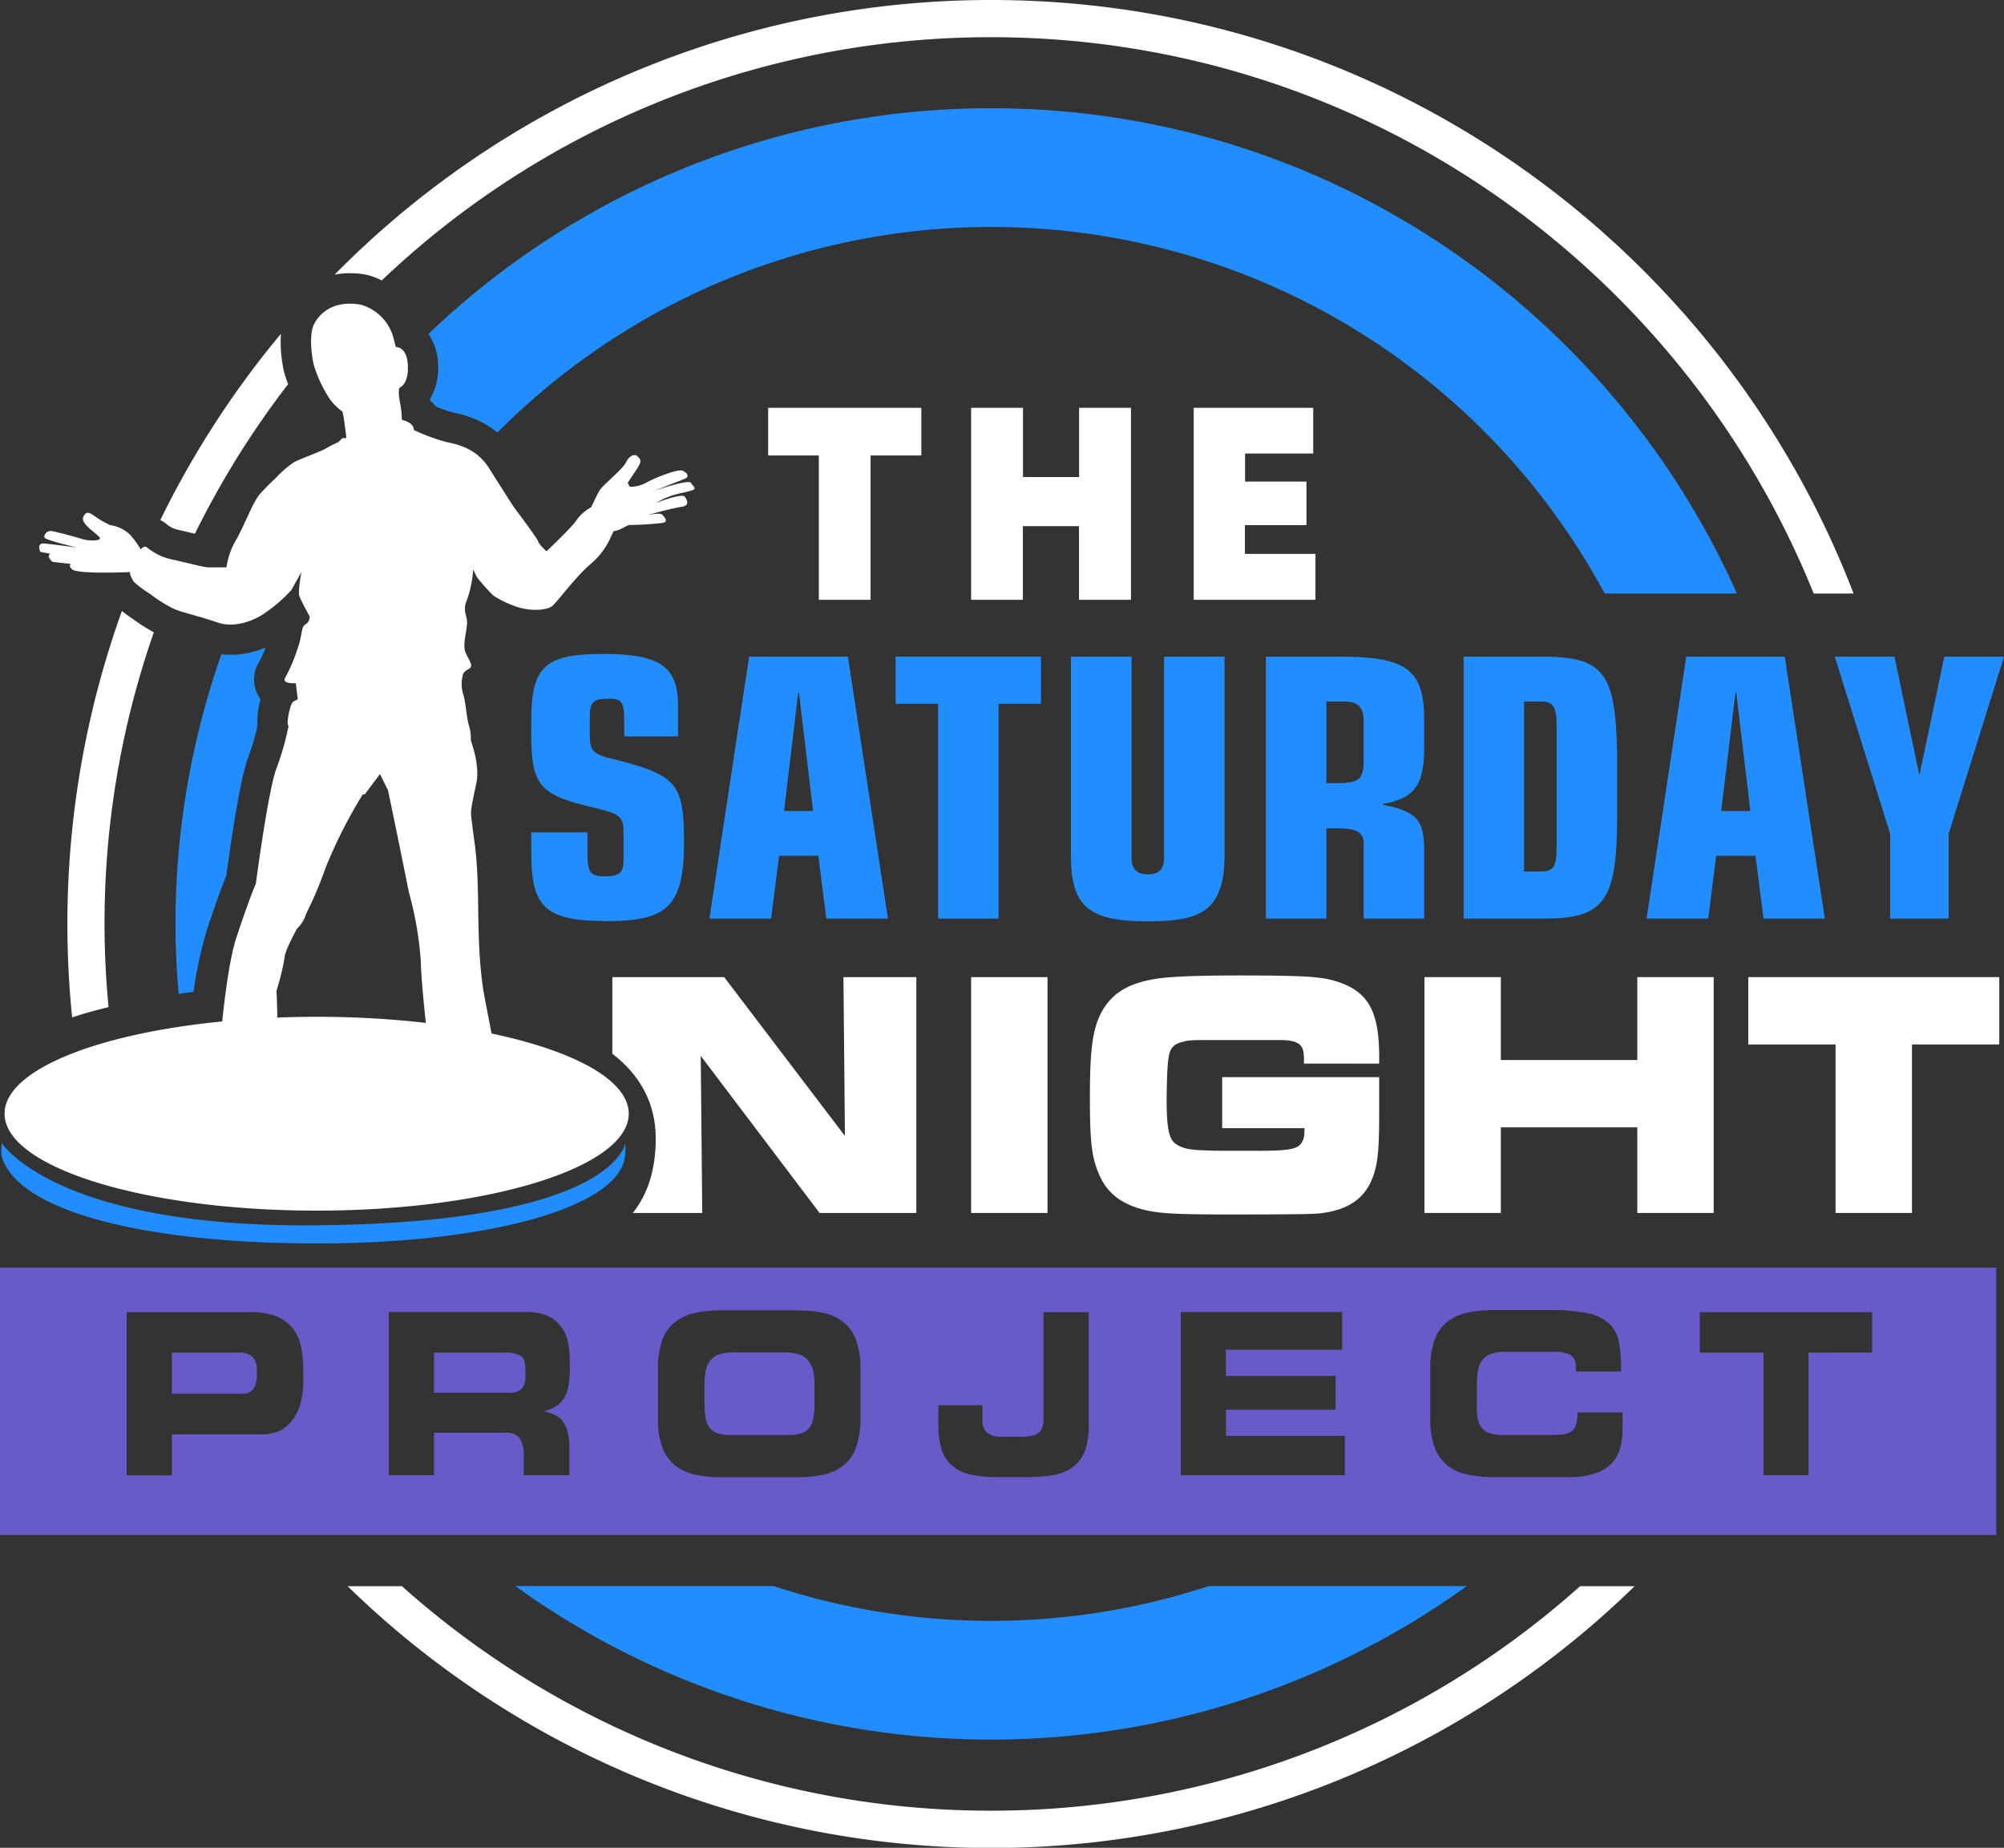
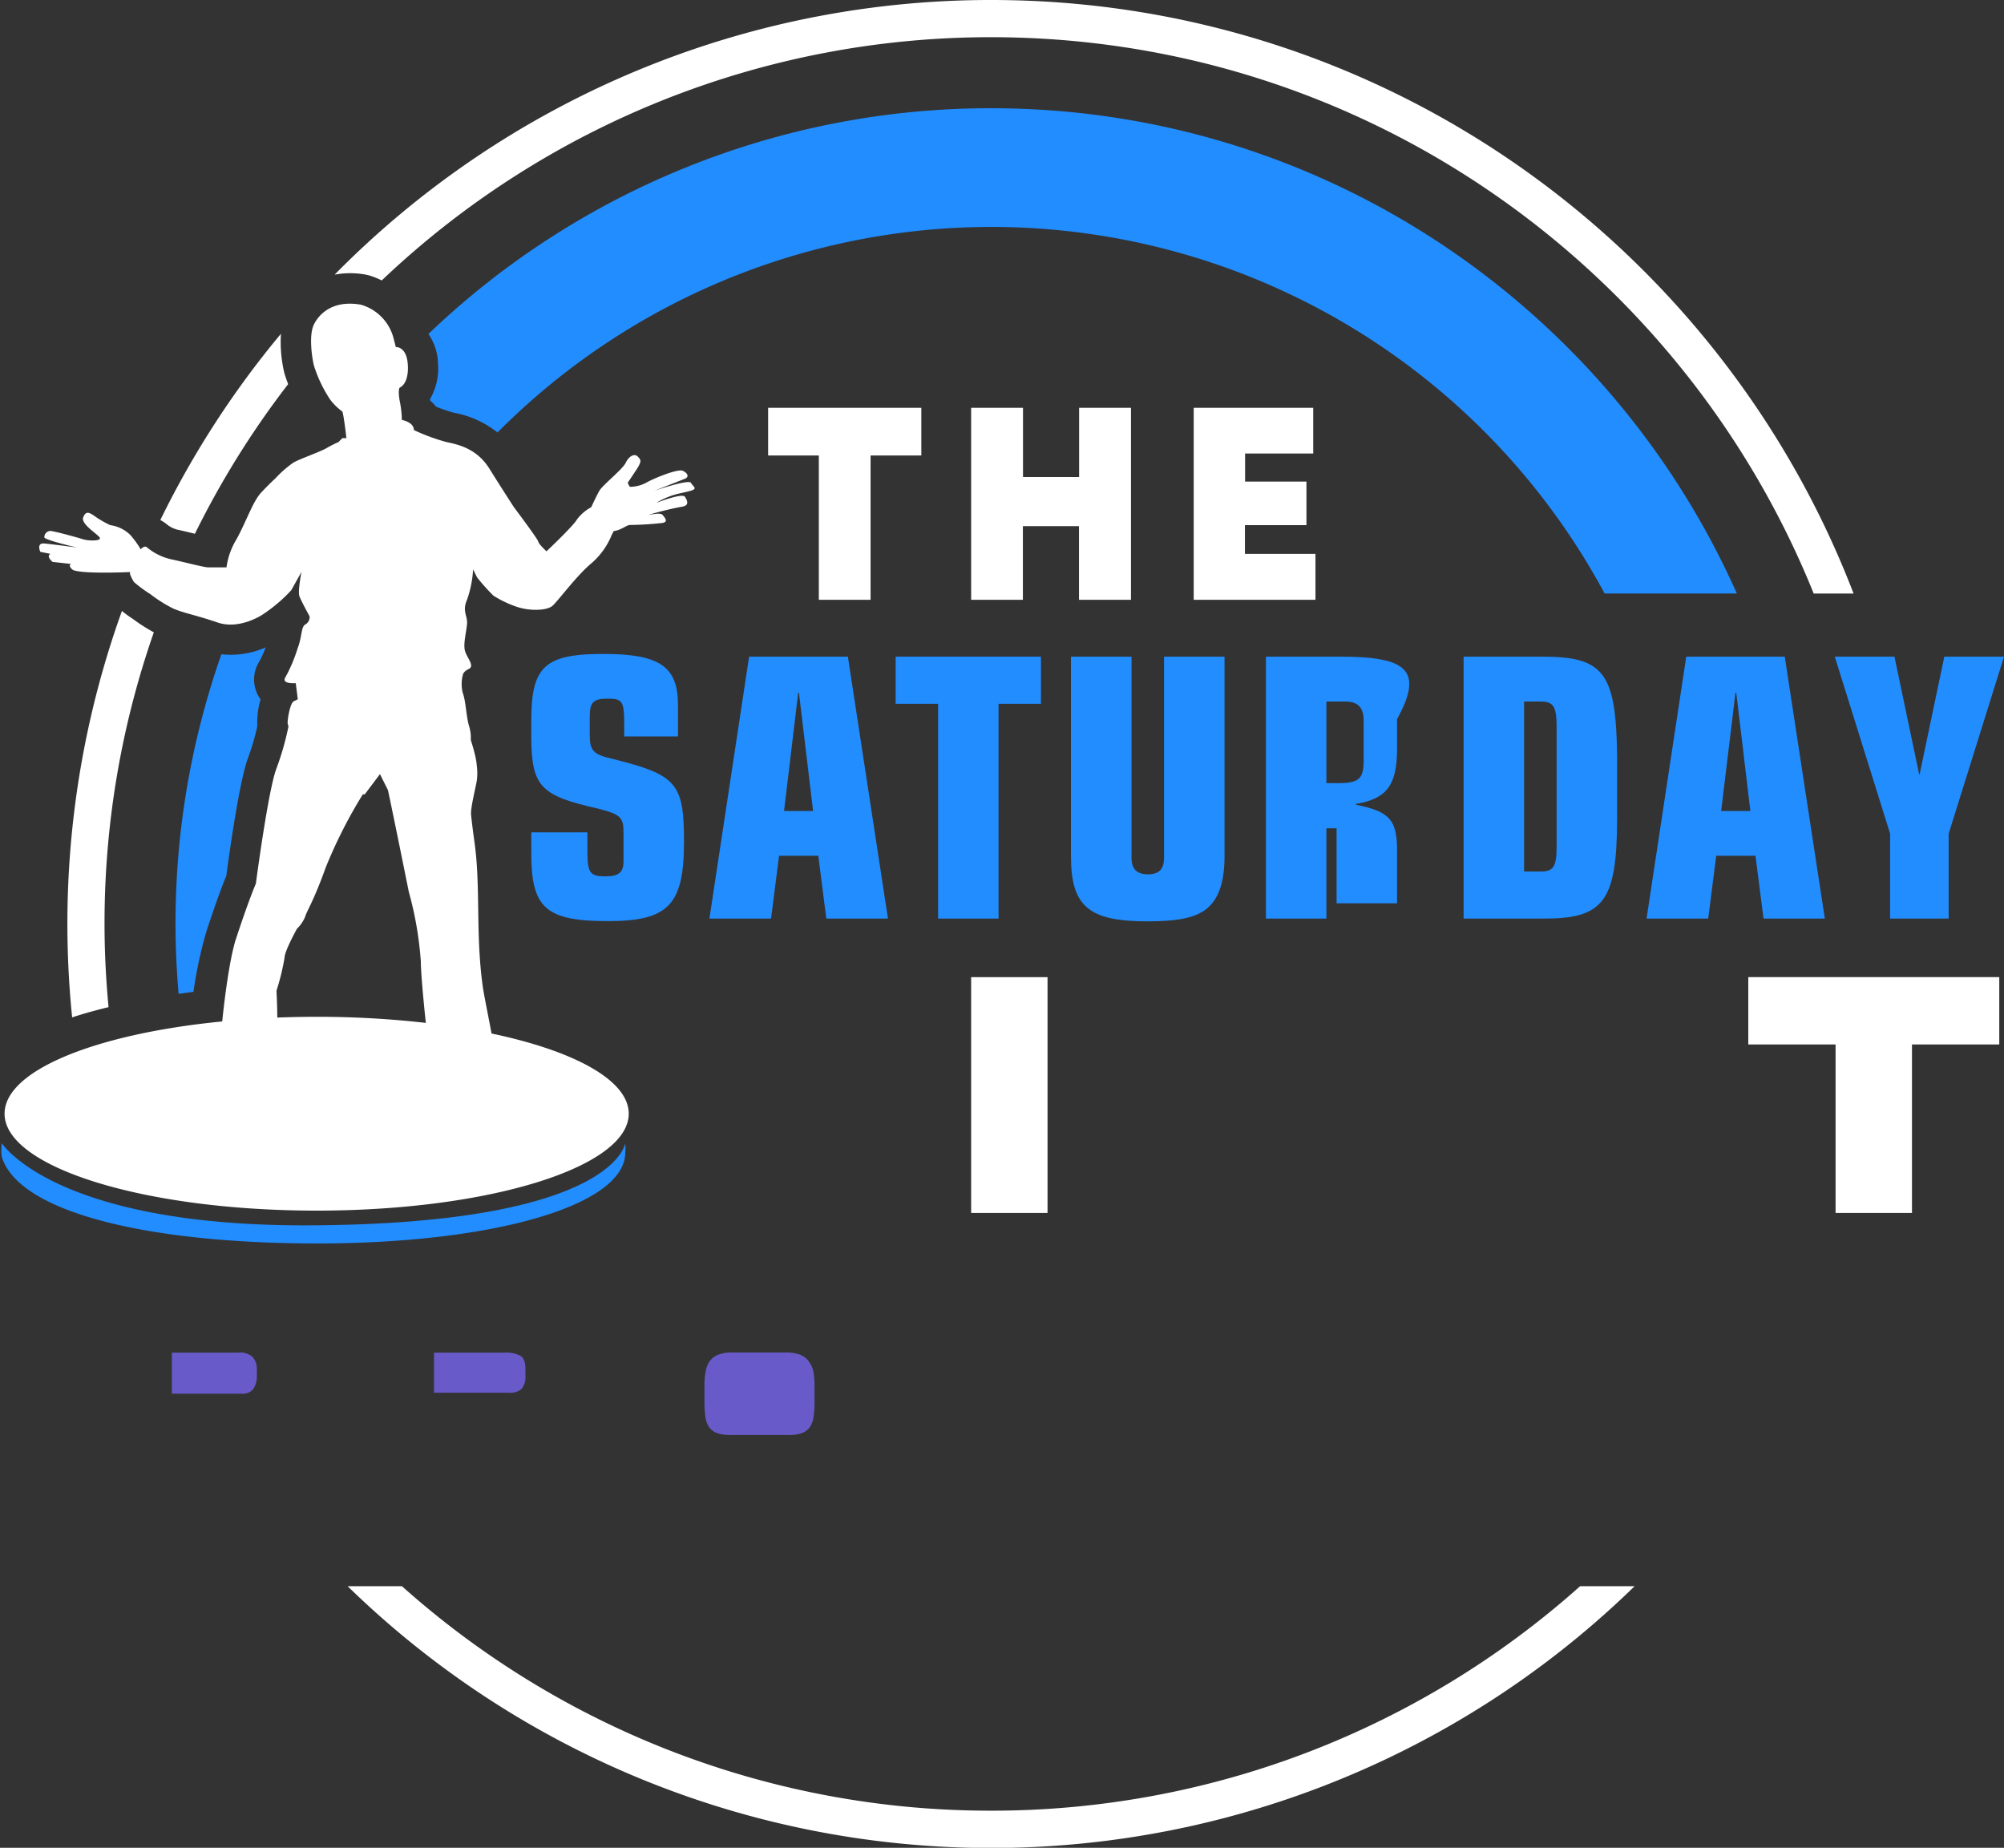
<svg xmlns="http://www.w3.org/2000/svg" viewBox="0 0 500 460.95">
  <rect x="0" y="0" width="500" height="460.95" fill="#333333" stroke="none" />
  <defs>
    <style>.cls-1,.cls-4{fill:#228dff;}.cls-2{fill:#fff;}.cls-3{fill:#685bc9;}.cls-4{fill-rule:evenodd;}</style>
  </defs>
  <g id="Layer_2" data-name="Layer 2">
    <g id="Layer_1-2" data-name="Layer 1">
-       <path class="cls-1" d="M301.61,395.65a174.09,174.09,0,0,1-108.63,0H128.57a203.08,203.08,0,0,0,237.42,0Z" />
      <path class="cls-2" d="M328.21,138.18v11.45H297.83v-47.9h29.82v11.41h-17v7h15.31V131H310.61v7.17Zm-59,11.45V131.25h-14v18.38H242.3v-47.9h12.94V119h14V101.73h12.94v47.9Zm-52-36v36H204.3v-36H191.65V101.73h38.22v11.89Z" />
-       <path class="cls-2" d="M344.11,265.33v-1.15c.08-12.37-2.91-17.34-11.88-19.71-3.55-.89-8.47-1.13-22.85-1.13-10.14,0-16.65.24-20.49.76-7.2,1.06-11.41,3.56-14.06,8.38-2.22,4.2-2.9,9.2-2.9,21.4,0,10.75.46,14.77,2.11,18.65,2,5.06,5.75,8,12.12,9.43,3.54.79,8.35,1,20.58,1,16.6,0,20.79-.1,22.44-.26,7.31-.83,11.47-3.73,13.48-9.44,1.14-3.29,1.45-6.73,1.45-16v-8.55H304.93v12.72h20.53a13,13,0,0,1-.15,2.41c-.95,2.58-1.67,3.31-12.65,3.23-10,0-10,0-11.71-.09-3.92-.07-6-.5-7.54-1.58s-2.33-3.13-2.33-10.9c0-3.58.17-8.6.39-10,.33-2.9,1.16-4,3.57-4.59,1.74-.46,1.74-.46,9.34-.46H320c4.57.16,5.34,1.58,5.34,4.71v1.16Z" />
-       <polygon class="cls-2" points="408.51 264.43 374.46 264.43 374.46 243.75 355.4 243.75 355.4 302.58 374.46 302.58 374.46 281.23 408.51 281.23 408.51 302.58 427.57 302.58 427.57 243.75 408.51 243.75 408.51 264.43" />
      <polygon class="cls-2" points="436.2 243.75 436.2 260.55 457.98 260.55 457.98 302.58 477.04 302.58 477.04 260.55 498.82 260.55 498.82 243.75 436.2 243.75" />
      <rect class="cls-2" x="242.3" y="243.76" width="19.06" height="58.82" />
-       <path class="cls-2" d="M210.81,283.37l-30.12-39.61H152.78v19.11c6.79,5.19,10.83,12.21,10.83,21.12,0,7.94-2.07,14-5.72,18.59h17.32l-.37-39.18,29.64,39.18h24.15V243.76H210.44Z" />
      <path class="cls-2" d="M247.28,451.69a220.3,220.3,0,0,1-147-56H86.73a230,230,0,0,0,321.11,0h-13.6A220.28,220.28,0,0,1,247.28,451.69Z" />
      <path class="cls-2" d="M247.28,0A229.76,229.76,0,0,0,83.49,68.51a21.37,21.37,0,0,1,7.79,0l.85.2a19.61,19.61,0,0,1,3.11,1.25,220.43,220.43,0,0,1,152-60.68c92.86,0,172.53,57.52,205.28,138.79h9.95C429.27,61.56,345.34,0,247.28,0Z" />
      <path class="cls-2" d="M70.89,92.83a33.67,33.67,0,0,1-.8-9.56A230.81,230.81,0,0,0,40,129.73a8.51,8.51,0,0,1,1.54,1,6.72,6.72,0,0,0,2.86,1.43c1.12.24,2.55.58,3.94.92l.29.07A221,221,0,0,1,71.89,95.83c-.3-.82-.6-1.64-.86-2.48Z" />
      <path class="cls-2" d="M33.17,154.41c-.94-.61-1.86-1.28-2.75-2A230.61,230.61,0,0,0,18,253.8c3-1,6-1.81,9.08-2.56-.64-6.84-1-13.76-1-20.77a220.15,220.15,0,0,1,12.3-72.73A43.32,43.32,0,0,1,33.17,154.41Z" />
      <path class="cls-1" d="M247.28,27A202.76,202.76,0,0,0,106.89,83.31a13.45,13.45,0,0,1,2.39,7.48,15.09,15.09,0,0,1-2,8.79l.06.37a9.85,9.85,0,0,1,1.46,1.5,42.84,42.84,0,0,0,4.39,1.5,24.59,24.59,0,0,1,10.94,4.93,173.72,173.72,0,0,1,276.22,40.17h33C401.62,76.8,330.17,27,247.28,27Z" />
      <path class="cls-1" d="M51.39,232.72l.08-.26c2.52-7.72,4.23-12.15,5-14,.89-6.68,3.37-24.16,5.48-29.57a60.77,60.77,0,0,0,2.24-7.66c0-.22,0-.46,0-.7h0a20.32,20.32,0,0,1,.82-6.08q-.26-.35-.48-.72a8.37,8.37,0,0,1,.11-8.61,32.33,32.33,0,0,0,1.67-3.64,21.45,21.45,0,0,1-11.07,1.73,202.66,202.66,0,0,0-11.45,67.28c0,5.88.28,11.69.77,17.44,1.28-.19,2.52-.35,3.71-.51A107.63,107.63,0,0,1,51.39,232.72Z" />
      <path class="cls-3" d="M201.76,339.57a4.74,4.74,0,0,0-2.13-1.62,10,10,0,0,0-3.71-.56H182.8a9.42,9.42,0,0,0-3.61.56,4.57,4.57,0,0,0-2.13,1.62,6.17,6.17,0,0,0-1,2.56,17.65,17.65,0,0,0-.3,3.41v4.37a25.57,25.57,0,0,0,.26,3.7,5.77,5.77,0,0,0,1,2.52,4.06,4.06,0,0,0,2,1.4,10,10,0,0,0,3.26.45h14.44a9.92,9.92,0,0,0,3.24-.45,4,4,0,0,0,2-1.4,5.63,5.63,0,0,0,1-2.52,21.86,21.86,0,0,0,.26-3.7v-4.37a18.47,18.47,0,0,0-.28-3.41A6.43,6.43,0,0,0,201.76,339.57Z" />
      <path class="cls-3" d="M129.86,338.22a7.67,7.67,0,0,0-3.94-.79H108.29v10h18.65a4.26,4.26,0,0,0,3.24-1,4.8,4.8,0,0,0,.92-3.24V341.7C131.1,339.85,130.7,338.74,129.86,338.22Z" />
      <path class="cls-3" d="M59.36,337.43H42.88v10.24H60.41a3.23,3.23,0,0,0,2.84-1.26,5.56,5.56,0,0,0,.83-3.08v-1.57a4.63,4.63,0,0,0-1-3.2A4.71,4.71,0,0,0,59.36,337.43Z" />
-       <path class="cls-3" d="M0,316.23v66.69H498.06V316.23Zm75.67,28.53a21.53,21.53,0,0,1-.52,4.59h0a12.92,12.92,0,0,1-1.7,4.18,9.59,9.59,0,0,1-3.15,3.12,9.83,9.83,0,0,1-5,1.16H42.88v10.24H31.6V327.32H62.34A17.51,17.51,0,0,1,69,328.39,9.61,9.61,0,0,1,73,331.32a10.93,10.93,0,0,1,2.06,4.4,25.37,25.37,0,0,1,.59,5.56Zm66.51-2.69a25.22,25.22,0,0,1-.34,3.58,9.28,9.28,0,0,1-.94,2.85,6.46,6.46,0,0,1-1.85,2.11,10.32,10.32,0,0,1-3.19,1.39v.11a11.87,11.87,0,0,1,2.39.76,5.28,5.28,0,0,1,2,1.48,7.57,7.57,0,0,1,1.32,2.61,15.15,15.15,0,0,1,.48,4.13V368H130.66v-4.9a7.25,7.25,0,0,0-1.07-4.43,4.41,4.41,0,0,0-3.71-1.24H108.29V368H97V327.28h34.05a14.5,14.5,0,0,1,5.38.87,8.38,8.38,0,0,1,3.37,2.57,9.26,9.26,0,0,1,1.86,3.8,23.84,23.84,0,0,1,.5,5Zm72.5,11.67a21,21,0,0,1-1.11,7.33v.06a10.3,10.3,0,0,1-3.2,4.49,12.43,12.43,0,0,1-5.11,2.28,33.93,33.93,0,0,1-6.82.61H180.35a33.83,33.83,0,0,1-6.81-.61,12.12,12.12,0,0,1-5.07-2.33,10.33,10.33,0,0,1-3.21-4.5,20.27,20.27,0,0,1-1.09-7.41V341.52a20.58,20.58,0,0,1,1.09-7.3,10.21,10.21,0,0,1,3.21-4.46,12.29,12.29,0,0,1,5.09-2.28,34.58,34.58,0,0,1,6.81-.61h18.09a34.51,34.51,0,0,1,6.81.61,12.31,12.31,0,0,1,5.11,2.28,10.23,10.23,0,0,1,3.21,4.54,21,21,0,0,1,1.09,7.29Zm56,8.16v0a8.77,8.77,0,0,1-3,4.07,11.62,11.62,0,0,1-4.95,2,39.11,39.11,0,0,1-6.75.5h-7.41a27.61,27.61,0,0,1-6.72-.7,10,10,0,0,1-4.46-2.28,8.94,8.94,0,0,1-2.5-4.07,21.21,21.21,0,0,1-.76-6v-4.88h11v3.59a4.11,4.11,0,0,0,1.15,3.28,5.73,5.73,0,0,0,3.7,1h4.48a20.18,20.18,0,0,0,2.46-.15,4.69,4.69,0,0,0,1.85-.6,2.72,2.72,0,0,0,1.17-1.29,5.22,5.22,0,0,0,.41-2.24V327.32h11.29v27.77A19.17,19.17,0,0,1,270.72,361.9ZM335.53,368H294.61V327.28h40.25v9.44h-29v6.52h27.37v8.42H305.88v6.54l29.65,0Zm69.3-11.81a20.45,20.45,0,0,1-.54,4.81,8.76,8.76,0,0,1-2,3.87,9.62,9.62,0,0,1-4.13,2.61,20.19,20.19,0,0,1-6.9,1h-18.2a34.48,34.48,0,0,1-6.8-.61,12.43,12.43,0,0,1-5.11-2.28,10.23,10.23,0,0,1-3.2-4.5,20.7,20.7,0,0,1-1.09-7.41V341.52a20.58,20.58,0,0,1,1.09-7.3,10.05,10.05,0,0,1,3.2-4.53,12.43,12.43,0,0,1,5.11-2.28,34.48,34.48,0,0,1,6.8-.61h13.27a46.94,46.94,0,0,1,9.61.78,11.22,11.22,0,0,1,5.55,2.59,8.51,8.51,0,0,1,2.45,4.72,37.37,37.37,0,0,1,.5,7.24H393.16V341a3.14,3.14,0,0,0-1.37-3,8.08,8.08,0,0,0-3.9-.78H375.57a9.91,9.91,0,0,0-3.7.56,4.67,4.67,0,0,0-2.13,1.62,6.45,6.45,0,0,0-1,2.56,19.06,19.06,0,0,0-.27,3.54v4.37a24.38,24.38,0,0,0,.16,3.72,6,6,0,0,0,1,2.52,4,4,0,0,0,2,1.4,9.84,9.84,0,0,0,3.24.45h12.14a25.58,25.58,0,0,0,3.15-.17,4.24,4.24,0,0,0,2-.76,3.27,3.27,0,0,0,1.09-1.68,10.84,10.84,0,0,0,.33-3h11.28Zm62.26-18.77H451.24V368H440V337.43H424.1V327.32h43Z" />
      <path class="cls-1" d="M384.86,163.81H365.17v65.34h19.69c15.18.1,18.51-4.21,18.61-24.49V188.3C403.17,167.83,400.14,163.81,384.86,163.81Zm3.52,47.32c0,5.09-.78,6.27-4,6.27h-4.12V175h4.12c3.23,0,4,1.27,4,6.37Z" />
      <path class="cls-1" d="M152.72,189.28c-4.7-1.08-5.58-2-5.58-6V179c0-3.83.78-4.71,4.6-4.71,3.53,0,4,.69,4,6.27v3.14h13.42v-7.84c0-9.6-4.6-12.73-18.61-12.73-14.7,0-18,3.13-18,16.75v4c.1,12.35,2.26,14.6,16.66,17.83,5.68,1.47,6.36,2.16,6.36,6.08v7c0,2.84-1.17,3.82-4.5,3.82-3.92,0-4.51-.88-4.51-6.27v-4.7h-14v5.39c0,13.52,3.72,16.75,19.1,16.75,15.09,0,19-4,19-19.79C170.65,195.36,168.89,193.3,152.72,189.28Z" />
      <path class="cls-1" d="M186.9,163.81,177,229.15h15.38l2-15.67h9.79l2,15.67h15.38l-10-65.34Zm8.72,38.5,3.53-29.49h.19l3.53,29.49Z" />
      <polygon class="cls-1" points="223.47 175.57 234.06 175.57 234.06 229.15 249.14 229.15 249.14 175.57 259.72 175.57 259.72 163.81 223.47 163.81 223.47 175.57" />
      <path class="cls-1" d="M290.43,214c0,2.84-1.27,4.11-4,4.11s-4.11-1.27-4.11-4.11V163.81H267.21v49.77c0,12.53,4.41,16.26,19.1,16.26,8,0,12.35-1,15.09-3.43s4.12-6.56,4.12-12.83V163.81H290.43Z" />
-       <path class="cls-1" d="M334.56,163.81H315.85v65.34h15.09V206.62h2.54c5.1,0,6.76,1,6.76,3.82v18.71h15.09V211.32c-.2-6.95-2.06-8.91-10.29-10.58v-.19c7.65-1.28,10.19-4.61,10.29-13.33v-7.83C355.33,167.14,350.92,163.81,334.56,163.81Zm5.68,25.86c0,4.61-1.17,5.69-6.36,5.69h-2.94V175h4.6c3.33,0,4.7,1.47,4.7,4.9Z" />
+       <path class="cls-1" d="M334.56,163.81H315.85v65.34h15.09V206.62h2.54v18.71h15.09V211.32c-.2-6.95-2.06-8.91-10.29-10.58v-.19c7.65-1.28,10.19-4.61,10.29-13.33v-7.83C355.33,167.14,350.92,163.81,334.56,163.81Zm5.68,25.86c0,4.61-1.17,5.69-6.36,5.69h-2.94V175h4.6c3.33,0,4.7,1.47,4.7,4.9Z" />
      <path class="cls-1" d="M420.72,163.81l-9.9,65.34H426.2l2-15.67H438l2,15.67H455.3l-10-65.34Zm8.71,38.5L433,172.82h.2l3.52,29.49Z" />
      <polygon class="cls-1" points="485.11 163.81 478.94 193.2 478.84 193.2 472.67 163.81 457.78 163.81 471.59 207.99 471.59 229.15 486.19 229.15 486.19 207.99 500 163.81 485.11 163.81" />
      <path class="cls-4" d="M78.06,305.67c75.32-.51,77.94-20.49,77.94-20.49a13.68,13.68,0,0,1,0,2.56c-.43,13.32-33.93,22.45-76.79,22.45S4.63,302.29.45,288.59a12.17,12.17,0,0,1,0-3.41s13.27,20.94,77.61,20.49Z" />
      <path class="cls-2" d="M172.38,120.44c-.55-.94-9.16,2-9.16,2l7.64-3c1.14-.44.76-1.43-.52-2s-7.47,2-9.15,3a8.73,8.73,0,0,1-4.07,1l-.51-1,2-3c1.66-2.48,1.29-2.71.52-3.54s-2.17-.21-3,1.52-5.77,5.54-6.62,7.06-2,4.05-2,4.05a10.89,10.89,0,0,0-3.52,3c-.9,1.65-7.64,8-7.64,8s-1.93-1.77-2.07-2.46-6.09-8.59-6.09-8.59-3-4.63-6.1-9.59-7.69-6-10.69-6.61a50,50,0,0,1-8.14-3c0-2-3-2.53-3-2.53a24,24,0,0,0-.5-4.55c-.58-3.19,0-3.53,0-3.53s2.25-.8,2-5.56-3-4.54-3-4.54l-.52-2A11.73,11.73,0,0,0,90,76c-7.2-1.24-10.51,2.53-11.7,5s-.59,7.52,0,10.1a33.06,33.06,0,0,0,4.07,8.57,14.23,14.23,0,0,0,3.06,3c.39,1.19,1,6.62,1,6.62h-1l-1,1a28.73,28.73,0,0,0-3,1.52c-1.65.94-6.38,2.58-8.15,3.54a27,27,0,0,0-4.58,4s-1.5,1.34-3.55,3.54-3.62,7-6.1,11.56a18.16,18.16,0,0,0-2.54,7.08H51.9c-1,0-5.95-1.32-9.15-2a14.34,14.34,0,0,1-6.1-3c-.66-.56-1.54.51-1.54.51a23.94,23.94,0,0,0-2.54-3.53A8.81,8.81,0,0,0,27.49,131a25.74,25.74,0,0,1-4.2-2.48c-1-.63-1.86-1.14-2.52.51s3.3,4,4.06,5-2.79.92-4.06.51-6.2-1.77-7.64-2a1.55,1.55,0,0,0-2,1,1.5,1.5,0,0,0-.07.51c.11.68,8.13,2.53,8.13,2.53s-6.07-.81-8.13-1-1,2.08-1,2.08l2.55.51c-1.24.55.51,2,.51,2l4.58.51c-.84.53.51,1.51.51,1.51,2.51,1.07,14.23.51,14.23.51v.51a9.58,9.58,0,0,0,1,2,33.23,33.23,0,0,0,4.07,3,34.76,34.76,0,0,0,5.6,3.54c2.33,1.09,5.65,1.65,11.19,3.54s11.25-2,11.25-2a40.23,40.23,0,0,0,4.58-3.54,35.72,35.72,0,0,0,2.55-2.53l2.53-4.54s-.95,4.84-.5,6.06,2.53,5,2.53,5a2.07,2.07,0,0,1-1,2c-1.21.67-.76,2.81-2,6.05a38.7,38.7,0,0,1-3,7.11c-1.21,1.83,2.55,1.52,2.55,1.52l.51,4a6.58,6.58,0,0,1-1,.51c-1,.52-1.65,5-1.52,5.56a3.47,3.47,0,0,0,.2.69A69.54,69.54,0,0,1,69,191.63c-2.07,5.29-5.16,28.79-5.16,28.79s-1.82,4.16-5.16,14.39c-1.47,5.13-2.58,13.68-3.24,20C24,257.88,1.14,267,1.14,277.82,1.14,291.17,36,302,79,302s77.87-10.83,77.87-24.18c0-8.33-13.57-15.67-34.23-20-.73-4-1.86-9.38-2.18-11.68-1.84-13-.5-24.79-2.07-36-.43-3.07-.69-5.27-.86-6.91s1.23-7.06,1.44-8.58a13.9,13.9,0,0,0,0-3.53,17.23,17.23,0,0,0-.51-3c-.28-1.28-1-3.54-1-3.54A10,10,0,0,0,117,181c-.65-2.13-.81-6.28-1.52-8.08a8.78,8.78,0,0,1,0-4.55s0-.76,1.52-1.52-.56-2.82-1-4.54.32-4.46.52-6.61-1.28-3.16,0-6.07a27.23,27.23,0,0,0,1.52-7.58l1,2a51.5,51.5,0,0,0,4.07,4.54,26.79,26.79,0,0,0,5.09,2.52c3.71,1.47,8.26,1.24,9.66,0s6-7.51,9.66-10.56a18.49,18.49,0,0,0,5.09-7.07l.51-1c1.77-.18,3.3-1.55,4.06-1.52a81,81,0,0,0,8.13-.51c1.52-.28.57-1.32,0-2s-3.17,0-3.55,0c2.68-.8,5.39-1.48,8.13-2,2.22-.27,1.65-1.52,1-2.53s-7.13,1.52-7.13,1.52a17.44,17.44,0,0,1,3.06-1.52c2-.81,3.87-1,5.59-1.52S172.94,121.4,172.38,120.44ZM79,253.65c-3.33,0-6.6.07-9.82.19,0-3.12-.2-6.68-.2-6.68A58.77,58.77,0,0,0,71,238.89c0-1.65,3.09-7.2,3.09-7.2a9.12,9.12,0,0,0,2.05-3c.39-1.44,2.1-3.82,5.15-12.35a120.31,120.31,0,0,1,9.23-18.18H91l3.8-5.05,2,4c1.76,8.26,5.2,25.38,5.2,25.38A87.24,87.24,0,0,1,105,239.89c0,2.51.65,9.85,1.25,15.28A239.16,239.16,0,0,0,79,253.65Z" />
    </g>
  </g>
</svg>